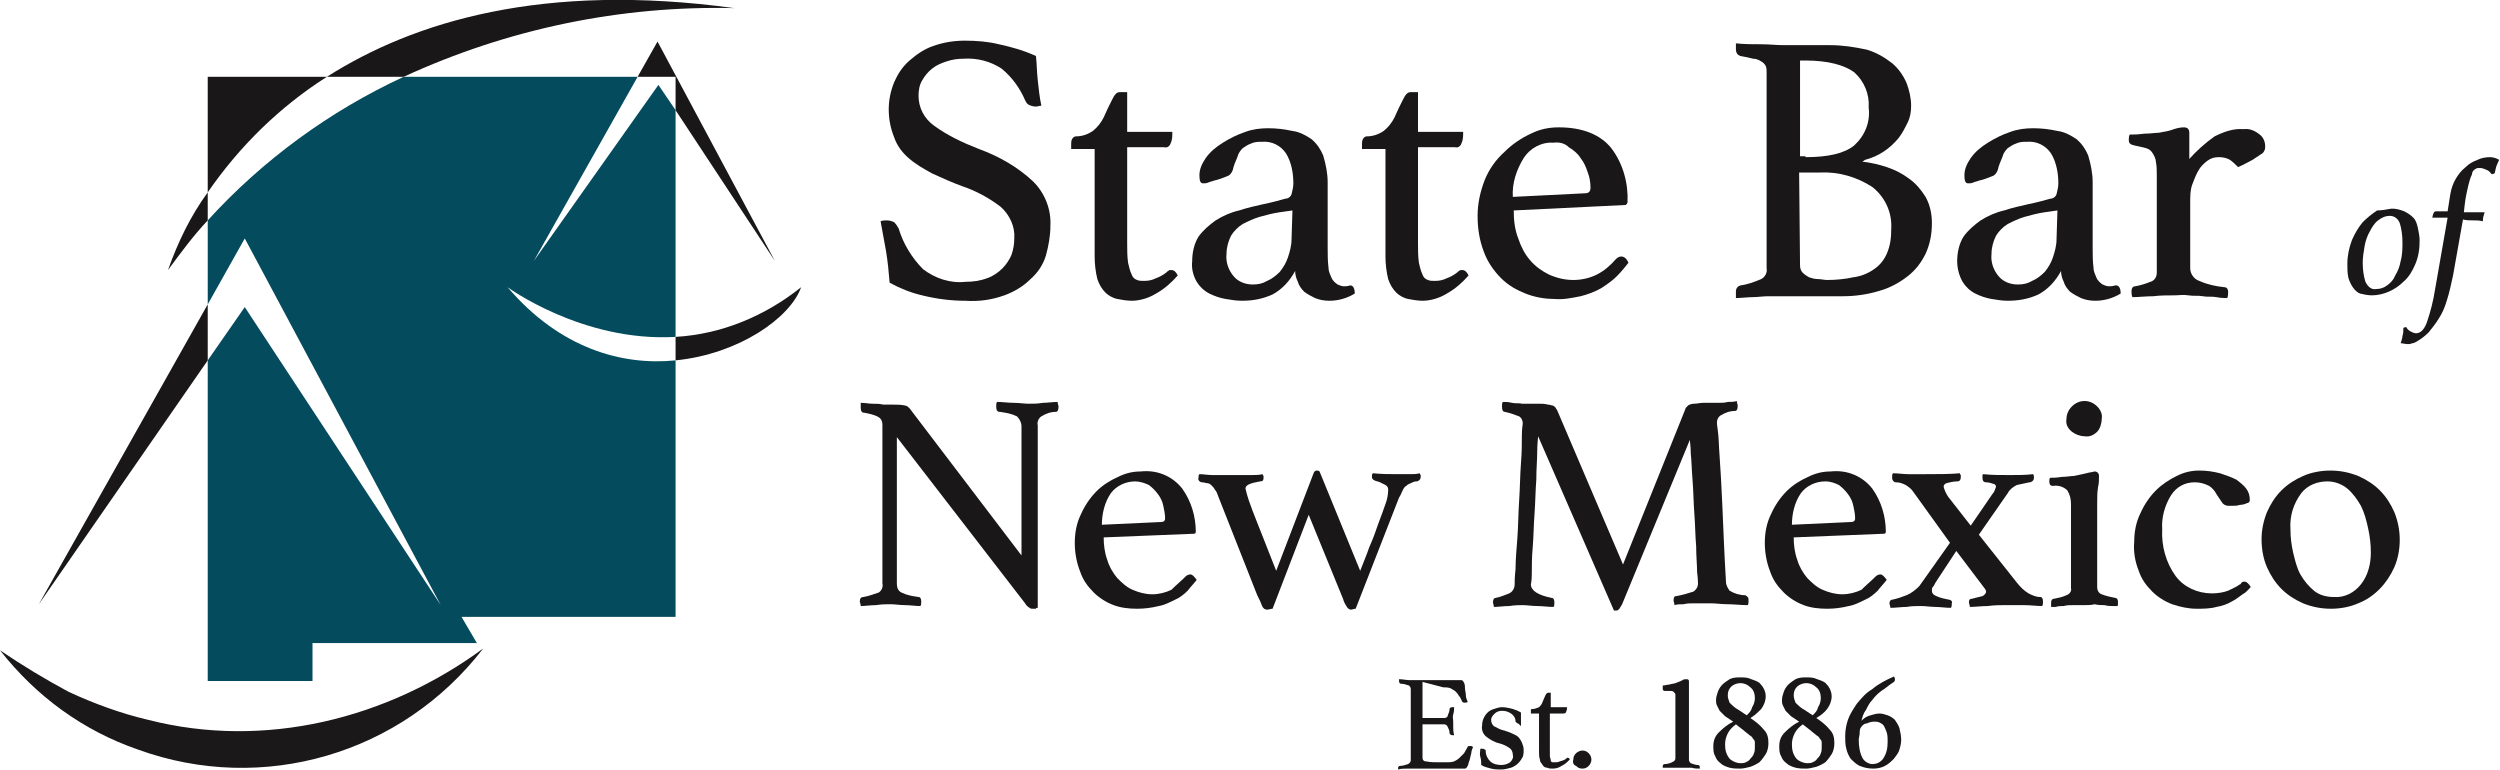
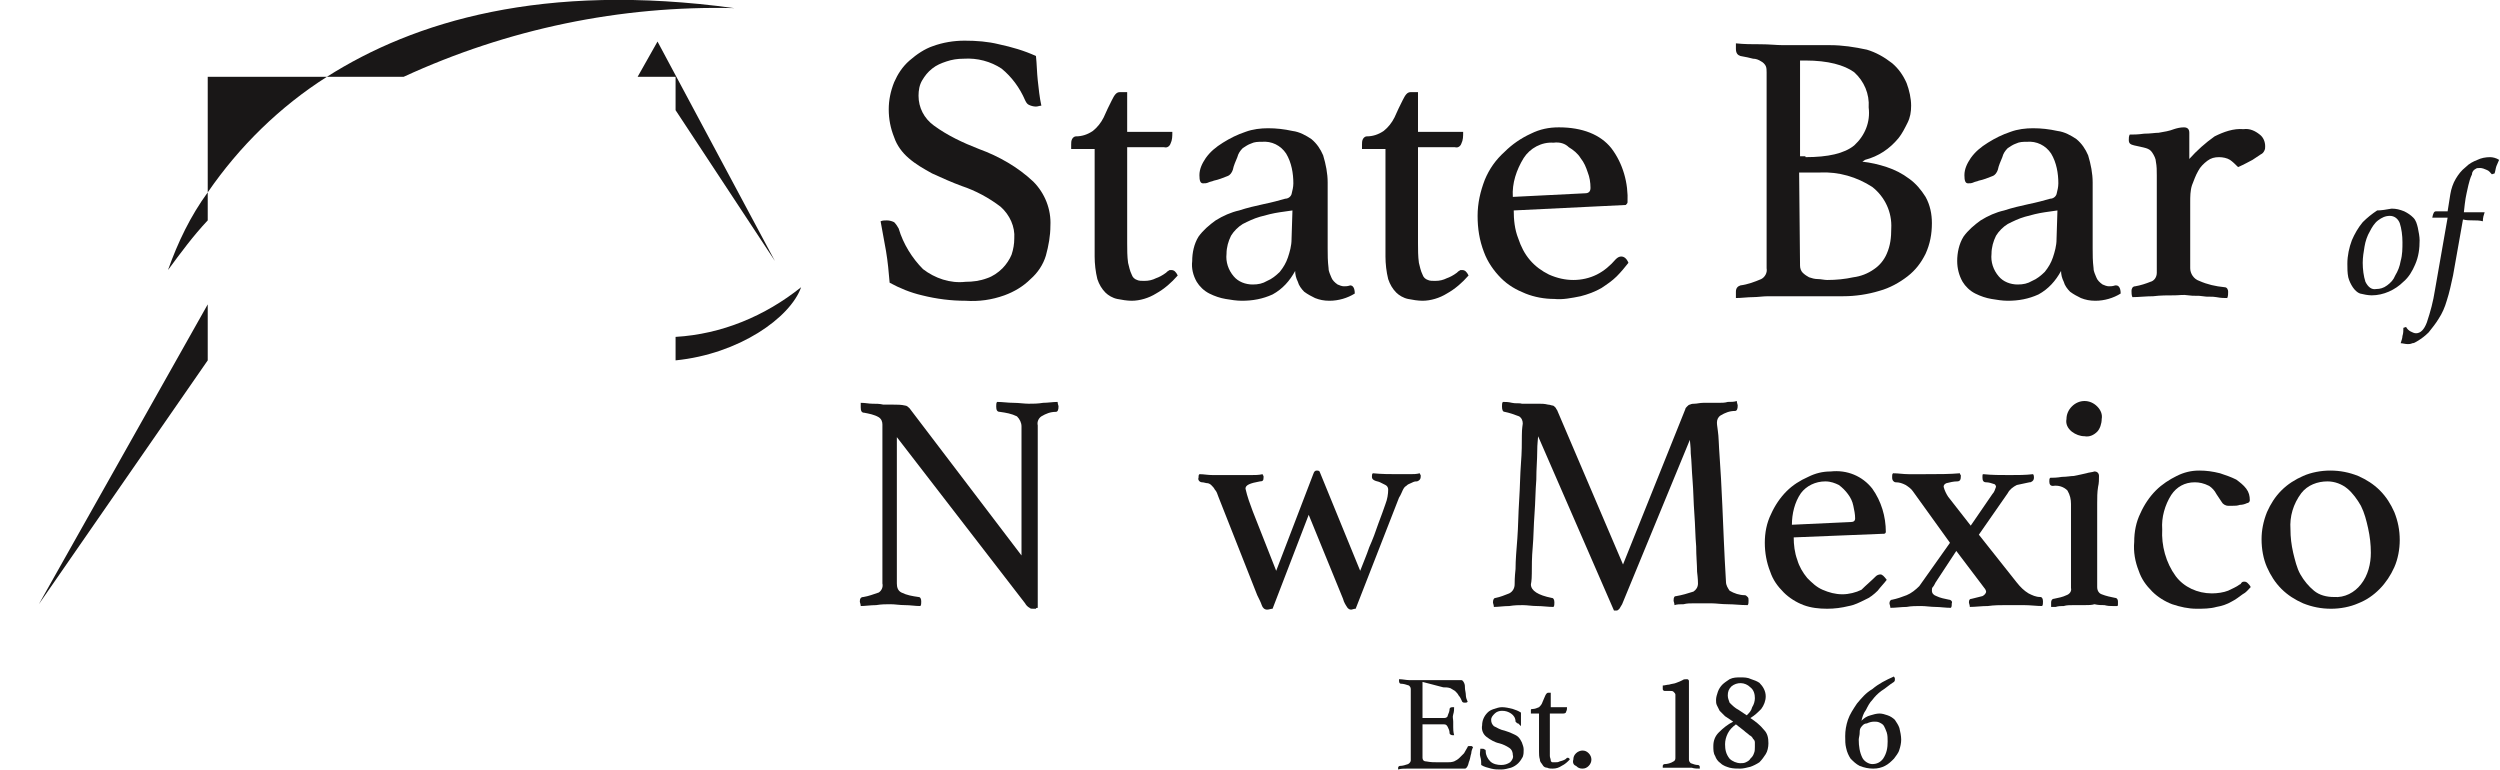
<svg xmlns="http://www.w3.org/2000/svg" version="1.1" id="Group_1118" x="0px" y="0px" width="276.8px" height="85.2px" viewBox="0 0 276.8 85.2" style="enable-background:new 0 0 276.8 85.2;" xml:space="preserve">
  <style type="text/css">
	.st0{fill:#044B5E;}
	.st1{fill:#191717;}
	.st2{fill:#1A1818;}
</style>
  <g id="Group_1117">
-     <path id="Path_4922" class="st0" d="M56.2,31.8c0,0,8.3,6.1,18.6,5.5V12.2l-1.9-2.8L59.1,28.9L70.6,8.5H44.7   c-8.2,3.8-15.6,9.2-21.7,15.9v9.3l4.1-7.3l21.7,40.6L27.1,34L23,39.9v35.5h11.6v-4.2h18.2l-1.7-2.9h23.7V39.9   C68.9,40.5,62,38.6,56.2,31.8" />
    <path id="Path_4923" class="st1" d="M36.2,8.5H23v12.8C26.5,16.2,31,11.8,36.2,8.5" />
    <path id="Path_4924" class="st1" d="M18.6,29.9c1.4-1.9,2.8-3.8,4.4-5.5v-3.1C21.1,23.9,19.7,26.8,18.6,29.9" />
    <path id="Path_4925" class="st1" d="M81.3,0.9C60.1-2,45.8,2.4,36.2,8.5h8.5C56.2,3.2,68.7,0.6,81.3,0.9" />
    <path id="Path_4926" class="st1" d="M74.8,12.2l11,16.7l-13-24.3l-2.2,3.9h4.2V12.2z" />
    <path id="Path_4927" class="st1" d="M88.7,31.8c-4,3.2-8.8,5.2-13.9,5.5v2.6C81.8,39.2,87.5,35.2,88.7,31.8" />
    <path id="Path_4928" class="st1" d="M4.3,66.9l18.7-27v-6.2L4.3,66.9z" />
    <path id="Path_4929" class="st1" d="M157.5,75.5v4h2.4c0.2,0,0.4-0.1,0.4-0.3c0.1-0.2,0.2-0.5,0.2-0.7c0-0.1,0.1-0.2,0.3-0.2   c0,0,0.1,0,0.1,0c0.1,0,0.1,0,0.1,0c0,0.2,0,0.5-0.1,0.8s0,0.5,0,0.8c0,0.2,0,0.4,0,0.6s0,0.5,0.1,0.9c-0.1,0-0.2,0-0.2,0   c-0.1,0-0.3-0.1-0.3-0.2c0-0.3-0.1-0.5-0.2-0.7c-0.1-0.2-0.2-0.3-0.4-0.3h-2.4v3.7c0,0.2,0.1,0.4,0.4,0.4c0.5,0.1,0.9,0.1,1.4,0.1   h0.9c0.3,0,0.5,0,0.8-0.1c0.2-0.1,0.4-0.2,0.6-0.4c0.2-0.2,0.3-0.3,0.5-0.5c0.1-0.2,0.3-0.5,0.4-0.7c0-0.1,0.1-0.1,0.2-0.1   c0.1,0,0.1,0,0.2,0c0.1,0,0.1,0.1,0.2,0.1c-0.1,0.2-0.2,0.5-0.2,0.7c-0.1,0.3-0.1,0.5-0.2,0.8c-0.1,0.2-0.1,0.4-0.2,0.6   c-0.1,0.2-0.2,0.3-0.3,0.3c-0.1,0-0.2,0-0.4,0s-0.3,0-0.5,0s-0.4,0-0.6,0s-0.3,0-0.5,0h-3.4c-0.3,0-0.6,0-1,0s-0.7,0-1,0.1   c0-0.1,0-0.2,0-0.2c0-0.1,0.1-0.2,0.2-0.2c0.3,0,0.6-0.1,0.9-0.2c0.2-0.1,0.3-0.3,0.3-0.4v-7.9c0-0.2-0.1-0.3-0.2-0.4   c-0.3-0.1-0.6-0.2-0.9-0.2c-0.1,0-0.2-0.1-0.2-0.3c0,0,0-0.1,0-0.1c0,0,0-0.1,0-0.1c0.4,0,0.8,0.1,1.1,0.1c0.3,0,0.6,0,0.8,0h3.1   c0.5,0,0.9,0,1.2,0s0.6,0,0.7,0c0.1,0,0.2,0.1,0.3,0.3c0.1,0.2,0.1,0.4,0.1,0.6c0,0.2,0.1,0.5,0.1,0.8c0,0.2,0.1,0.5,0.2,0.7   c-0.1,0.1-0.2,0.1-0.3,0.1c-0.1,0-0.2,0-0.3-0.1c-0.1-0.2-0.2-0.5-0.4-0.7c-0.1-0.2-0.2-0.3-0.4-0.5c-0.2-0.1-0.3-0.2-0.5-0.3   c-0.3-0.1-0.5-0.1-0.8-0.1L157.5,75.5z" />
    <path id="Path_4930" class="st1" d="M168.1,80.1c-0.1,0-0.1,0-0.2-0.1c0,0-0.1-0.1-0.1-0.1c0-0.4-0.2-0.7-0.5-0.9   c-0.3-0.2-0.6-0.3-1-0.3c-0.3,0-0.6,0.1-0.8,0.3c-0.2,0.2-0.4,0.4-0.4,0.7c0,0.3,0.1,0.5,0.3,0.7c0.4,0.2,0.7,0.4,1.2,0.5   c0.3,0.1,0.6,0.2,0.8,0.3c0.2,0.1,0.5,0.2,0.7,0.4c0.2,0.2,0.3,0.4,0.4,0.6c0.1,0.3,0.2,0.5,0.2,0.8c0,0.3,0,0.5-0.1,0.8   c-0.1,0.2-0.3,0.5-0.5,0.7c-0.2,0.2-0.5,0.4-0.8,0.5c-0.4,0.1-0.7,0.2-1.1,0.2c-0.4,0-0.7,0-1.1-0.1c-0.4-0.1-0.8-0.2-1.1-0.4   c0-0.3,0-0.6-0.1-0.9s0-0.6,0-0.9h0.2c0.1,0,0.2,0,0.3,0.1c0.1,0,0.1,0.1,0.1,0.2c0,0.4,0.2,0.8,0.5,1.1c0.3,0.3,0.8,0.4,1.2,0.4   c0.4,0,0.7-0.1,1-0.3c0.2-0.2,0.4-0.5,0.3-0.8c0-0.3-0.1-0.6-0.4-0.8c-0.3-0.2-0.7-0.4-1.1-0.5c-0.5-0.1-1-0.4-1.4-0.7   c-0.4-0.3-0.6-0.8-0.5-1.3c0-0.5,0.2-1,0.6-1.4c0.2-0.2,0.4-0.3,0.7-0.4c0.3-0.1,0.6-0.2,0.9-0.2c0.4,0,0.8,0.1,1.2,0.2   c0.3,0.1,0.6,0.2,0.9,0.4c0,0.1,0,0.2,0,0.3s0,0.2,0,0.4s0,0.3,0,0.4s0,0.2,0,0.4L168.1,80.1z" />
    <path id="Path_4931" class="st1" d="M173.4,84c0,0,0.1-0.1,0.1-0.1c0,0,0.1,0,0.1,0c0.1,0,0.2,0.1,0.2,0.2   c-0.3,0.3-0.5,0.5-0.9,0.7c-0.3,0.2-0.6,0.3-1,0.3c-0.2,0-0.4,0-0.6-0.1c-0.2,0-0.4-0.1-0.5-0.3c-0.1-0.2-0.3-0.3-0.3-0.6   c-0.1-0.3-0.1-0.6-0.1-0.9V79h-0.9v-0.2c0-0.1,0-0.1,0-0.2c0-0.1,0.1-0.1,0.2-0.1c0.2,0,0.5-0.1,0.7-0.2c0.2-0.2,0.3-0.3,0.4-0.6   c0.1-0.2,0.2-0.5,0.3-0.7s0.2-0.3,0.3-0.3h0.3v1.6h1.8c0,0.2,0,0.3-0.1,0.5c0,0.1-0.1,0.2-0.3,0.2h-1.5v3.9c0,0.3,0,0.5,0,0.8   c0,0.2,0.1,0.3,0.1,0.5c0,0.1,0.1,0.2,0.2,0.2c0.1,0,0.2,0,0.3,0c0.2,0,0.3,0,0.5-0.1C173.1,84.2,173.3,84.1,173.4,84" />
    <path id="Path_4932" class="st1" d="M174.2,84.1c0-0.3,0.1-0.5,0.3-0.7c0.2-0.2,0.5-0.3,0.7-0.3c0.3,0,0.5,0.1,0.7,0.3   c0.4,0.4,0.4,1,0,1.4c-0.2,0.2-0.4,0.3-0.7,0.3c-0.3,0-0.5-0.1-0.7-0.3C174.2,84.7,174.1,84.4,174.2,84.1" />
    <path id="Path_4933" class="st1" d="M184.1,85c0-0.1,0-0.2,0-0.2c0-0.1,0.1-0.2,0.2-0.2c0.3,0,0.7-0.1,1-0.3   c0.2-0.1,0.2-0.3,0.2-0.4v-6.6c0-0.1,0-0.3,0-0.4c0-0.1-0.1-0.2-0.2-0.3c-0.1-0.1-0.2-0.1-0.4-0.1c-0.2,0-0.4,0-0.6,0   c-0.1,0-0.2-0.1-0.2-0.2c0,0,0-0.1,0-0.2c0-0.1,0-0.1,0-0.2c0.2,0,0.5-0.1,0.7-0.1c0.3-0.1,0.6-0.1,0.8-0.2   c0.3-0.1,0.5-0.2,0.7-0.3c0.1-0.1,0.3-0.1,0.5-0.1c0.1,0,0.2,0.1,0.2,0.2c0,0,0,0,0,0.1c0,0.2,0,0.5,0,0.7c0,0.3,0,0.6,0,0.9v7   c0,0.2,0.1,0.3,0.2,0.4c0.3,0.1,0.5,0.2,0.8,0.2c0.1,0,0.2,0.1,0.2,0.2c0,0.1,0,0.2,0,0.2c-0.3,0-0.6,0-0.9-0.1c-0.3,0-0.6,0-0.9,0   c-0.1,0-0.3,0-0.5,0s-0.4,0-0.6,0s-0.4,0-0.6,0S184.2,85,184.1,85" />
    <path id="Path_4934" class="st1" d="M193.8,79.5c0.6,0.4,1.1,0.8,1.5,1.3c0.4,0.4,0.5,0.9,0.5,1.5c0,0.4-0.1,0.9-0.3,1.2   c-0.2,0.3-0.4,0.6-0.7,0.9c-0.3,0.2-0.7,0.4-1,0.5c-0.4,0.1-0.8,0.2-1.1,0.2c-0.4,0-0.8,0-1.2-0.1c-0.3-0.1-0.7-0.2-1-0.5   c-0.3-0.2-0.5-0.5-0.6-0.8c-0.2-0.3-0.2-0.7-0.2-1.1c0-0.6,0.2-1.1,0.6-1.5c0.5-0.5,1-0.9,1.6-1.2c-0.3-0.2-0.6-0.4-0.9-0.6   c-0.2-0.2-0.4-0.4-0.6-0.6c-0.1-0.2-0.2-0.4-0.3-0.6c-0.1-0.2-0.1-0.4-0.1-0.6c0-0.3,0.1-0.6,0.2-0.9c0.1-0.3,0.3-0.6,0.5-0.8   c0.2-0.2,0.5-0.4,0.8-0.6c0.4-0.2,0.8-0.2,1.2-0.2c0.4,0,0.8,0,1.2,0.2c0.3,0.1,0.6,0.2,0.9,0.4c0.4,0.4,0.7,0.9,0.7,1.5   c0,0.5-0.2,1-0.5,1.4C194.6,78.9,194.3,79.2,193.8,79.5 M192.2,80.2c-0.4,0.3-0.7,0.6-0.9,1c-0.2,0.4-0.3,0.8-0.3,1.2   c0,0.6,0.1,1.1,0.5,1.6c0.3,0.3,0.8,0.5,1.2,0.5c0.2,0,0.4,0,0.6-0.1c0.2-0.1,0.4-0.2,0.5-0.4c0.2-0.2,0.3-0.3,0.4-0.6   c0.1-0.2,0.1-0.5,0.1-0.7c0-0.2,0-0.3,0-0.5c0-0.2-0.1-0.3-0.2-0.4c-0.1-0.2-0.2-0.3-0.4-0.4c-0.2-0.2-0.4-0.3-0.6-0.5L192.2,80.2z    M193.4,79.2c0.3-0.3,0.5-0.5,0.6-0.9c0.2-0.3,0.3-0.7,0.3-1c0-0.4-0.1-0.9-0.5-1.2c-0.6-0.6-1.5-0.6-2.1-0.1   c-0.3,0.3-0.4,0.6-0.4,1c0,0.3,0.1,0.5,0.2,0.8c0.3,0.3,0.6,0.6,1,0.8L193.4,79.2z" />
-     <path id="Path_4935" class="st1" d="M201.1,79.5c0.6,0.4,1.1,0.8,1.5,1.3c0.4,0.4,0.5,0.9,0.5,1.5c0,0.4-0.1,0.9-0.3,1.2   c-0.2,0.3-0.4,0.6-0.7,0.9c-0.3,0.2-0.7,0.4-1,0.5c-0.4,0.1-0.8,0.2-1.1,0.2c-0.4,0-0.8,0-1.2-0.1c-0.3-0.1-0.7-0.2-1-0.5   c-0.3-0.2-0.5-0.5-0.6-0.8c-0.2-0.3-0.2-0.7-0.2-1.1c0-0.6,0.2-1.1,0.6-1.5c0.5-0.5,1-0.9,1.6-1.2c-0.3-0.2-0.6-0.4-0.9-0.6   c-0.2-0.2-0.4-0.4-0.6-0.6c-0.1-0.2-0.2-0.4-0.3-0.6c-0.1-0.2-0.1-0.4-0.1-0.6c0-0.3,0.1-0.6,0.2-0.9c0.1-0.3,0.3-0.6,0.5-0.8   c0.2-0.2,0.5-0.4,0.8-0.6c0.4-0.2,0.8-0.2,1.2-0.2c0.4,0,0.8,0,1.2,0.2c0.3,0.1,0.6,0.2,0.9,0.4c0.4,0.4,0.7,0.9,0.7,1.5   c0,0.5-0.2,1-0.5,1.4C202,78.9,201.6,79.2,201.1,79.5 M199.6,80.2c-0.4,0.3-0.7,0.6-0.9,1c-0.2,0.4-0.3,0.8-0.3,1.2   c0,0.6,0.1,1.1,0.5,1.6c0.3,0.3,0.8,0.5,1.2,0.5c0.2,0,0.4,0,0.6-0.1c0.2-0.1,0.4-0.2,0.5-0.4c0.2-0.2,0.3-0.3,0.4-0.6   c0.1-0.2,0.1-0.5,0.1-0.7c0-0.2,0-0.3,0-0.5c0-0.2-0.1-0.3-0.2-0.4c-0.1-0.2-0.2-0.3-0.4-0.4c-0.2-0.2-0.4-0.3-0.6-0.5L199.6,80.2z    M200.7,79.2c0.3-0.3,0.5-0.5,0.6-0.9c0.2-0.3,0.3-0.7,0.3-1c0-0.4-0.1-0.9-0.5-1.2c-0.6-0.6-1.5-0.6-2.1-0.1   c-0.3,0.3-0.4,0.6-0.4,1c0,0.3,0.1,0.5,0.2,0.8c0.3,0.3,0.6,0.6,1,0.8L200.7,79.2z" />
    <path id="Path_4936" class="st1" d="M206.1,79.8c0.3-0.3,0.6-0.5,1-0.6c0.3-0.1,0.7-0.2,1-0.2c0.3,0,0.6,0.1,0.9,0.2   c0.3,0.1,0.6,0.3,0.8,0.5c0.2,0.3,0.4,0.6,0.5,0.9c0.1,0.4,0.2,0.9,0.2,1.3c0,0.4-0.1,0.8-0.2,1.1c-0.1,0.4-0.4,0.7-0.6,1   c-0.3,0.3-0.6,0.6-1,0.8c-0.4,0.2-0.8,0.3-1.3,0.3c-0.5,0-1-0.1-1.5-0.3c-0.4-0.2-0.7-0.5-1-0.8c-0.2-0.3-0.4-0.7-0.5-1.2   c-0.1-0.4-0.1-0.8-0.1-1.3c0-0.6,0.1-1.2,0.3-1.8c0.2-0.6,0.6-1.2,1-1.8c0.5-0.6,1-1.2,1.7-1.6c0.7-0.6,1.5-1,2.4-1.4   c0,0.1,0.1,0.1,0.1,0.2c0,0.1,0,0.1,0,0.2c0,0.1-0.1,0.2-0.1,0.2c-0.5,0.3-0.9,0.7-1.4,1c-0.4,0.3-0.7,0.6-1,1   c-0.3,0.3-0.5,0.7-0.7,1.1C206.3,79,206.2,79.4,206.1,79.8 M206,80.6c-0.1,0.2-0.1,0.4-0.1,0.6c0,0.2-0.1,0.5-0.1,0.7   c0,0.7,0.1,1.4,0.4,2c0.2,0.4,0.7,0.7,1.1,0.7c0.5,0,0.9-0.2,1.2-0.6c0.4-0.6,0.5-1.2,0.5-1.9c0-0.3,0-0.7-0.1-1   c-0.1-0.3-0.2-0.5-0.3-0.7c-0.1-0.2-0.3-0.3-0.5-0.4c-0.2-0.1-0.4-0.1-0.6-0.1c-0.3,0-0.6,0.1-0.8,0.2   C206.4,80.1,206.2,80.3,206,80.6" />
    <path id="Path_4937" class="st1" d="M115.3,11.7c-0.2,0-0.4,0.1-0.6,0.1c-0.3,0-0.6-0.1-0.8-0.2c-0.2-0.1-0.3-0.3-0.4-0.5   c-0.6-1.4-1.5-2.6-2.6-3.5c-1.2-0.8-2.7-1.2-4.2-1.1c-0.7,0-1.3,0.1-1.9,0.3c-0.6,0.2-1.1,0.4-1.6,0.8c-0.5,0.4-0.8,0.8-1.1,1.3   c-0.3,0.5-0.4,1.1-0.4,1.7c0,1.3,0.6,2.5,1.7,3.3c1.5,1.1,3.2,1.9,5,2.6c2.2,0.8,4.3,2,6,3.6c1.3,1.3,2,3.1,1.9,4.9   c0,1.1-0.2,2.2-0.5,3.3c-0.3,1-0.9,1.9-1.7,2.6c-0.8,0.8-1.8,1.4-2.9,1.8c-1.4,0.5-2.8,0.7-4.3,0.6c-1.6,0-3.2-0.2-4.8-0.6   c-1.3-0.3-2.5-0.8-3.6-1.4c-0.1-1.2-0.2-2.3-0.4-3.5c-0.2-1.1-0.4-2.2-0.6-3.3c0.2-0.1,0.5-0.1,0.7-0.1c0.3,0,0.6,0.1,0.8,0.2   c0.2,0.2,0.4,0.5,0.5,0.7c0.5,1.7,1.5,3.3,2.7,4.5c1.3,1,3,1.6,4.7,1.4c0.8,0,1.6-0.1,2.4-0.4c0.6-0.2,1.2-0.6,1.7-1.1   c0.4-0.4,0.8-1,1-1.5c0.2-0.6,0.3-1.2,0.3-1.8c0.1-1.3-0.5-2.6-1.5-3.5c-1.3-1-2.8-1.8-4.3-2.3c-1.1-0.4-2.2-0.9-3.3-1.4   c-0.9-0.5-1.8-1-2.6-1.7c-0.7-0.6-1.3-1.4-1.6-2.3c-0.4-1-0.6-2-0.6-3.1c0-1,0.2-2,0.6-3c0.4-0.9,0.9-1.7,1.7-2.4   c0.8-0.7,1.7-1.3,2.6-1.6c1.1-0.4,2.3-0.6,3.5-0.6c1.3,0,2.6,0.1,3.8,0.4c1.4,0.3,2.8,0.7,4.1,1.3c0.1,0.9,0.1,1.8,0.2,2.7   S115.1,10.8,115.3,11.7" />
    <path id="Path_4938" class="st1" d="M129.1,30.2c0.1-0.1,0.2-0.2,0.4-0.3c0.1,0,0.2,0,0.2,0c0.3,0,0.5,0.2,0.7,0.6   c-0.7,0.8-1.5,1.5-2.4,2c-0.8,0.5-1.8,0.8-2.7,0.8c-0.5,0-1.1-0.1-1.6-0.2c-0.5-0.1-1-0.4-1.3-0.7c-0.4-0.4-0.7-0.9-0.9-1.5   c-0.2-0.8-0.3-1.7-0.3-2.5V16.5h-2.6V16c0-0.2,0-0.4,0.1-0.6c0.1-0.2,0.3-0.3,0.4-0.3c0.7,0,1.3-0.2,1.9-0.6   c0.5-0.4,0.9-0.9,1.2-1.5c0.3-0.7,0.6-1.3,0.9-1.9c0.3-0.6,0.5-0.9,0.9-0.9h0.8v4.4h5c0,0.5,0,0.9-0.2,1.3   c-0.1,0.3-0.4,0.5-0.7,0.4h-4.1v10.6c0,0.7,0,1.5,0.1,2.2c0.1,0.4,0.2,0.9,0.4,1.3c0.1,0.3,0.3,0.5,0.6,0.6   c0.2,0.1,0.5,0.1,0.8,0.1c0.5,0,0.9-0.1,1.3-0.3C128.3,30.7,128.7,30.5,129.1,30.2" />
    <path id="Path_4939" class="st1" d="M149.5,31.6c0.3,0,0.5,0.3,0.5,0.9c-0.8,0.5-1.8,0.8-2.8,0.8c-0.6,0-1.1-0.1-1.6-0.3   c-0.4-0.2-0.8-0.4-1.2-0.7c-0.3-0.3-0.6-0.7-0.7-1.1c-0.2-0.4-0.3-0.8-0.3-1.2c-0.6,1.1-1.4,2-2.5,2.6c-1.1,0.5-2.2,0.7-3.4,0.7   c-0.6,0-1.2-0.1-1.8-0.2c-0.6-0.1-1.2-0.3-1.8-0.6c-0.6-0.3-1.1-0.8-1.4-1.3c-0.4-0.7-0.6-1.5-0.5-2.3c0-0.9,0.2-1.9,0.7-2.7   c0.5-0.7,1.2-1.3,1.9-1.8c0.8-0.5,1.7-0.9,2.6-1.1c0.9-0.3,1.8-0.5,2.7-0.7c0.5-0.1,0.9-0.2,1.3-0.3c0.4-0.1,0.7-0.2,1.1-0.3   c0.3,0,0.6-0.2,0.7-0.5c0.1-0.4,0.2-0.8,0.2-1.2c0-1.1-0.2-2.3-0.8-3.3c-0.6-0.9-1.6-1.4-2.7-1.3c-0.4,0-0.8,0-1.2,0.2   c-0.3,0.1-0.6,0.3-0.9,0.5c-0.3,0.3-0.5,0.6-0.6,1c-0.2,0.5-0.4,0.9-0.5,1.4c-0.1,0.3-0.3,0.6-0.6,0.7c-0.5,0.2-1,0.4-1.5,0.5   c-0.2,0.1-0.4,0.1-0.6,0.2c-0.2,0.1-0.4,0.1-0.6,0.1c-0.3,0-0.4-0.3-0.4-0.9c0-0.7,0.3-1.3,0.7-1.9c0.5-0.7,1.1-1.2,1.9-1.7   c0.8-0.5,1.6-0.9,2.5-1.2c0.8-0.3,1.7-0.4,2.5-0.4c0.9,0,1.8,0.1,2.7,0.3c0.8,0.1,1.5,0.5,2.1,0.9c0.6,0.5,1,1.1,1.3,1.8   c0.3,1,0.5,2,0.5,3v7.3c0,0.7,0,1.4,0.1,2.2c0,0.4,0.2,0.7,0.3,1c0.1,0.3,0.4,0.6,0.7,0.8c0.2,0.1,0.5,0.2,0.7,0.2   c0.2,0,0.4,0,0.7-0.1C149.3,31.6,149.4,31.6,149.5,31.6 M143.1,23.3l-1.4,0.2c-0.7,0.1-1.5,0.3-2.2,0.5c-0.7,0.2-1.3,0.5-1.9,0.8   c-0.5,0.3-1,0.8-1.3,1.3c-0.3,0.6-0.5,1.3-0.5,2c-0.1,0.9,0.2,1.8,0.8,2.5c0.5,0.6,1.3,0.9,2.1,0.9c0.6,0,1.1-0.1,1.6-0.4   c0.5-0.2,1-0.6,1.4-1c0.4-0.5,0.7-1,0.9-1.6c0.2-0.6,0.4-1.3,0.4-2L143.1,23.3z" />
    <path id="Path_4940" class="st1" d="M161.3,30.2c0.1-0.1,0.2-0.2,0.4-0.3c0.1,0,0.2,0,0.2,0c0.3,0,0.5,0.2,0.7,0.6   c-0.7,0.8-1.5,1.5-2.4,2c-0.8,0.5-1.8,0.8-2.7,0.8c-0.5,0-1.1-0.1-1.6-0.2c-0.5-0.1-1-0.4-1.3-0.7c-0.4-0.4-0.7-0.9-0.9-1.5   c-0.2-0.8-0.3-1.7-0.3-2.5V16.5h-2.6V16c0-0.2,0-0.4,0.1-0.6c0.1-0.2,0.3-0.3,0.4-0.3c0.7,0,1.3-0.2,1.9-0.6   c0.5-0.4,0.9-0.9,1.2-1.5c0.3-0.7,0.6-1.3,0.9-1.9c0.3-0.6,0.5-0.9,0.9-0.9h0.8v4.4h5c0,0.5,0,0.9-0.2,1.3   c-0.1,0.3-0.4,0.5-0.7,0.4h-4.1v10.6c0,0.7,0,1.5,0.1,2.2c0.1,0.4,0.2,0.9,0.4,1.3c0.1,0.3,0.3,0.5,0.6,0.6   c0.2,0.1,0.5,0.1,0.8,0.1c0.5,0,0.9-0.1,1.3-0.3C160.5,30.7,160.9,30.5,161.3,30.2" />
    <path id="Path_4941" class="st1" d="M178.9,28.7c0.2-0.2,0.4-0.3,0.6-0.3c0.3,0,0.6,0.2,0.8,0.7c-0.4,0.5-0.8,1-1.3,1.5   c-0.5,0.5-1.1,0.9-1.7,1.3c-0.7,0.4-1.5,0.7-2.3,0.9c-1,0.2-2,0.4-2.9,0.3c-1.1,0-2.2-0.2-3.2-0.6c-1-0.4-1.9-0.9-2.7-1.7   c-0.8-0.8-1.5-1.8-1.9-2.9c-0.5-1.3-0.7-2.6-0.7-4c0-1.4,0.3-2.7,0.8-4c0.5-1.2,1.2-2.2,2.2-3.1c0.8-0.8,1.8-1.5,2.9-2   c1-0.5,2-0.7,3.1-0.7c2.6,0,4.6,0.8,5.8,2.3c1.3,1.7,1.9,3.9,1.8,6c0,0.1-0.1,0.2-0.2,0.3c0,0,0,0-0.1,0l-12.3,0.6   c0,1,0.1,2.1,0.5,3.1c0.3,0.9,0.7,1.7,1.3,2.4c0.6,0.7,1.3,1.2,2.1,1.6c0.9,0.4,1.8,0.6,2.7,0.6c0.9,0,1.8-0.2,2.6-0.6   C177.6,30,178.3,29.4,178.9,28.7 M172,15.8c-1.3-0.1-2.6,0.6-3.3,1.7c-0.8,1.3-1.3,2.8-1.2,4.3l8-0.4c0.4,0,0.6-0.2,0.6-0.6   c0-0.6-0.1-1.2-0.3-1.7c-0.2-0.6-0.4-1.1-0.8-1.6c-0.3-0.5-0.8-0.9-1.3-1.2C173.3,15.9,172.7,15.7,172,15.8" />
    <path id="Path_4942" class="st1" d="M206.2,17.9c0.9,0.1,1.8,0.3,2.7,0.6c0.9,0.3,1.7,0.7,2.5,1.3c0.7,0.5,1.3,1.2,1.8,2   c0.5,0.9,0.7,1.9,0.7,2.9c0,1.2-0.2,2.3-0.7,3.4c-0.5,1-1.1,1.8-2,2.5c-0.9,0.7-2,1.3-3.1,1.6c-1.3,0.4-2.7,0.6-4,0.6h-6.7   c-0.5,0-1,0-1.6,0c-0.6,0-1.2,0.1-1.7,0.1c-0.6,0-1.3,0.1-1.9,0.1c0-0.1,0-0.2,0-0.3c0-0.1,0-0.1,0-0.2v-0.2c0-0.4,0.2-0.6,0.5-0.7   c0.8-0.1,1.6-0.4,2.3-0.7c0.4-0.2,0.7-0.7,0.6-1.2V8c0-0.2,0-0.5-0.1-0.7c-0.1-0.2-0.3-0.4-0.5-0.5c-0.3-0.2-0.6-0.3-0.9-0.3   c-0.4-0.1-0.8-0.2-1.4-0.3c-0.3-0.1-0.5-0.3-0.5-0.8c0-0.1,0-0.2,0-0.3c0-0.1,0-0.2,0-0.3c0.9,0.1,1.8,0.1,2.7,0.1   c1,0,1.8,0.1,2.5,0.1h5.2c1.4,0,2.7,0.2,4.1,0.5c1,0.3,1.9,0.8,2.8,1.5c0.7,0.6,1.2,1.3,1.6,2.2c0.3,0.8,0.5,1.7,0.5,2.5   c0,0.7-0.1,1.3-0.4,1.9c-0.3,0.6-0.6,1.2-1,1.7c-1,1.2-2.2,2-3.7,2.4L206.2,17.9z M199.9,17.4c2.5,0,4.3-0.4,5.4-1.3   c1.2-1.1,1.8-2.6,1.6-4.2c0.1-1.5-0.5-2.9-1.6-3.9c-1.1-0.8-2.9-1.3-5.4-1.3h-0.6v10.6H199.9z M199.3,29.4c0,0.3,0.1,0.6,0.3,0.8   c0.2,0.2,0.5,0.4,0.7,0.5c0.3,0.1,0.6,0.2,1,0.2c0.3,0,0.7,0.1,1,0.1c1,0,2-0.1,2.9-0.3c0.8-0.1,1.6-0.4,2.3-0.9   c0.6-0.4,1.1-1,1.4-1.7c0.4-0.9,0.5-1.8,0.5-2.8c0.1-1.8-0.7-3.5-2.1-4.6c-1.7-1.1-3.7-1.7-5.8-1.6h-2.3L199.3,29.4z" />
    <path id="Path_4943" class="st1" d="M234.3,31.6c0.3,0,0.5,0.3,0.5,0.9c-0.8,0.5-1.8,0.8-2.8,0.8c-0.6,0-1.1-0.1-1.6-0.3   c-0.4-0.2-0.8-0.4-1.2-0.7c-0.3-0.3-0.6-0.7-0.7-1.1c-0.2-0.4-0.3-0.8-0.3-1.2c-0.6,1.1-1.4,2-2.5,2.6c-1.1,0.5-2.2,0.7-3.4,0.7   c-0.6,0-1.2-0.1-1.8-0.2c-0.6-0.1-1.2-0.3-1.8-0.6c-0.6-0.3-1.1-0.8-1.4-1.3c-0.4-0.7-0.6-1.5-0.6-2.3c0-0.9,0.2-1.9,0.7-2.7   c0.5-0.7,1.2-1.3,1.9-1.8c0.8-0.5,1.7-0.9,2.6-1.1c0.9-0.3,1.8-0.5,2.7-0.7c0.5-0.1,0.9-0.2,1.3-0.3c0.4-0.1,0.7-0.2,1.1-0.3   c0.3,0,0.6-0.2,0.7-0.5c0.1-0.4,0.2-0.8,0.2-1.2c0-1.1-0.2-2.3-0.8-3.3c-0.6-0.9-1.6-1.4-2.7-1.3c-0.4,0-0.8,0-1.2,0.2   c-0.3,0.1-0.6,0.3-0.9,0.5c-0.3,0.3-0.5,0.6-0.6,1c-0.2,0.5-0.4,0.9-0.5,1.4c-0.1,0.3-0.3,0.6-0.6,0.7c-0.5,0.2-1,0.4-1.5,0.5   c-0.2,0.1-0.4,0.1-0.6,0.2c-0.2,0.1-0.4,0.1-0.6,0.1c-0.3,0-0.4-0.3-0.4-0.9c0-0.7,0.3-1.3,0.7-1.9c0.5-0.7,1.1-1.2,1.9-1.7   c0.8-0.5,1.6-0.9,2.5-1.2c0.8-0.3,1.7-0.4,2.5-0.4c0.9,0,1.8,0.1,2.7,0.3c0.8,0.1,1.5,0.5,2.1,0.9c0.6,0.5,1,1.1,1.3,1.8   c0.3,1,0.5,2,0.5,3v7.3c0,0.7,0,1.4,0.1,2.2c0,0.4,0.2,0.7,0.3,1c0.1,0.3,0.4,0.6,0.7,0.8c0.2,0.1,0.5,0.2,0.7,0.2   c0.2,0,0.4,0,0.7-0.1C234,31.6,234.1,31.6,234.3,31.6 M227.8,23.3l-1.4,0.2c-0.7,0.1-1.5,0.3-2.2,0.5c-0.7,0.2-1.3,0.5-1.9,0.8   c-0.5,0.3-1,0.8-1.3,1.3c-0.3,0.6-0.5,1.3-0.5,2c-0.1,0.9,0.2,1.8,0.8,2.5c0.5,0.6,1.3,0.9,2.1,0.9c0.6,0,1.1-0.1,1.6-0.4   c0.5-0.2,1-0.6,1.4-1c0.4-0.5,0.7-1,0.9-1.6c0.2-0.6,0.4-1.3,0.4-2L227.8,23.3z" />
    <path id="Path_4944" class="st1" d="M248.4,14.3c0.7-0.1,1.3,0.2,1.8,0.6c0.4,0.3,0.6,0.8,0.6,1.3c0,0.2,0,0.3-0.1,0.5   c-0.1,0.2-0.2,0.3-0.4,0.4c-0.3,0.2-0.6,0.4-0.9,0.6c-0.4,0.2-0.9,0.5-1.6,0.8c-0.3-0.3-0.6-0.6-0.9-0.8c-0.3-0.2-0.8-0.3-1.2-0.3   c-0.5,0-0.9,0.1-1.3,0.4c-0.4,0.3-0.8,0.7-1,1.1c-0.3,0.5-0.5,1.1-0.7,1.6c-0.2,0.6-0.2,1.3-0.2,1.9v7.3c0,0.6,0.4,1.2,1,1.4   c0.9,0.4,1.8,0.6,2.8,0.7c0.3,0,0.4,0.3,0.4,0.5c0,0.2,0,0.5-0.1,0.7c-0.3,0-0.7,0-1.2-0.1s-1,0-1.5-0.1s-1,0-1.6-0.1s-1,0-1.5,0   c-0.8,0-1.6,0-2.4,0.1c-0.8,0-1.6,0.1-2.3,0.1c-0.1-0.2-0.1-0.5-0.1-0.7c0-0.2,0.1-0.5,0.4-0.5c0.6-0.1,1.2-0.3,1.7-0.5   c0.4-0.1,0.7-0.5,0.7-1V19.4c0-0.5,0-1-0.1-1.5c0-0.3-0.2-0.7-0.4-1c-0.2-0.3-0.4-0.4-0.7-0.5c-0.4-0.1-0.8-0.2-1.3-0.3   c-0.4-0.1-0.6-0.2-0.6-0.6c0-0.2,0-0.4,0.1-0.6c0.4,0,0.9,0,1.6-0.1c0.7,0,1.2-0.1,1.6-0.1c0.6-0.1,1.2-0.2,1.7-0.4   c0.3-0.1,0.7-0.2,1.1-0.2c0.4,0,0.6,0.2,0.6,0.6v2.9c0.8-0.9,1.8-1.8,2.8-2.5C246.2,14.6,247.3,14.2,248.4,14.3" />
    <path id="Path_4945" class="st1" d="M113.1,61.5V47.2c0-0.4-0.2-0.8-0.5-1.1c-0.6-0.3-1.2-0.4-1.9-0.5c-0.3,0-0.4-0.2-0.4-0.6   c0-0.2,0-0.4,0.1-0.5c0.6,0,1.2,0.1,1.8,0.1c0.6,0,1.2,0.1,1.7,0.1c0.5,0,1,0,1.6-0.1c0.5,0,1.1-0.1,1.6-0.1c0,0.2,0.1,0.4,0.1,0.5   c0,0.4-0.1,0.6-0.3,0.6c-0.6,0-1.1,0.2-1.6,0.5c-0.3,0.2-0.5,0.6-0.4,1v20.2c-0.1,0-0.2,0-0.2,0.1c-0.1,0-0.2,0-0.3,0   c-0.2,0-0.3,0-0.4-0.1c-0.2-0.1-0.4-0.3-0.5-0.5L99.3,48.4v16.2c0,0.4,0.1,0.8,0.5,1c0.6,0.3,1.2,0.4,1.9,0.5   c0.2,0,0.3,0.2,0.3,0.5c0,0.2,0,0.4-0.1,0.5c-0.6,0-1.1-0.1-1.7-0.1c-0.6,0-1.1-0.1-1.6-0.1c-0.5,0-1,0-1.6,0.1   c-0.6,0-1.2,0.1-1.7,0.1c0-0.2-0.1-0.4-0.1-0.5c0-0.3,0.1-0.5,0.4-0.5c0.6-0.1,1.1-0.3,1.7-0.5c0.3-0.2,0.5-0.6,0.4-1V47   c0-0.3-0.1-0.6-0.4-0.8c-0.5-0.3-1.1-0.4-1.6-0.5c-0.3,0-0.4-0.2-0.4-0.6c0-0.1,0-0.2,0-0.3c0-0.1,0-0.2,0-0.2   c0.5,0,0.9,0.1,1.3,0.1c0.4,0,0.8,0,1.2,0.1c0.4,0,0.8,0,1.1,0c0.4,0,0.9,0,1.3,0.1c0.2,0,0.4,0.2,0.5,0.3L113.1,61.5z" />
-     <path id="Path_4946" class="st1" d="M131.3,63.8c0.1-0.1,0.3-0.2,0.5-0.2c0.2,0,0.4,0.2,0.7,0.6c-0.3,0.4-0.7,0.8-1,1.2   c-0.4,0.4-0.9,0.8-1.4,1c-0.6,0.3-1.2,0.6-1.8,0.7c-0.8,0.2-1.6,0.3-2.4,0.3c-0.9,0-1.8-0.1-2.6-0.4c-0.8-0.3-1.6-0.8-2.2-1.4   c-0.7-0.7-1.2-1.4-1.5-2.3c-0.4-1-0.6-2.1-0.6-3.2c0-1.1,0.2-2.2,0.7-3.2c0.4-0.9,1-1.8,1.7-2.5c0.7-0.7,1.5-1.2,2.4-1.6   c0.8-0.4,1.6-0.6,2.5-0.6c1.8-0.2,3.5,0.5,4.6,1.9c1,1.4,1.5,3.1,1.5,4.8c0,0.1-0.1,0.2-0.2,0.2c0,0,0,0-0.1,0l-9.9,0.4   c0,0.8,0.1,1.7,0.4,2.5c0.2,0.7,0.6,1.4,1.1,2c0.5,0.5,1,1,1.7,1.3c0.7,0.3,1.4,0.5,2.2,0.5c0.7,0,1.5-0.2,2.1-0.5   C130.2,64.8,130.8,64.3,131.3,63.8 M125.7,53.3c-1.1,0-2.1,0.5-2.7,1.3c-0.7,1-1,2.3-1,3.5l6.5-0.3c0.3,0,0.5-0.1,0.5-0.4   c0-0.5-0.1-0.9-0.2-1.4c-0.1-0.5-0.3-0.9-0.6-1.3c-0.3-0.4-0.6-0.7-1-1C126.8,53.5,126.2,53.3,125.7,53.3" />
    <path id="Path_4947" class="st1" d="M150.6,63.2c0.3-0.8,0.7-1.7,1-2.6c0.4-0.9,0.7-1.7,1-2.6c0.3-0.8,0.6-1.6,0.8-2.2   c0.2-0.5,0.3-1.1,0.3-1.6c0-0.2-0.1-0.4-0.3-0.5c-0.2-0.1-0.4-0.2-0.6-0.3c-0.2-0.1-0.4-0.1-0.6-0.2c-0.2-0.1-0.3-0.2-0.3-0.4   c0-0.2,0-0.3,0.1-0.4c1,0.1,1.9,0.1,2.9,0.1c0.5,0,0.9,0,1.2,0c0.4,0,0.7,0,1.1-0.1c0,0.1,0.1,0.2,0.1,0.2c0,0.1,0,0.1,0,0.2   c0,0.2-0.1,0.4-0.4,0.5c0,0,0,0-0.1,0c-0.2,0-0.4,0.1-0.6,0.2c-0.2,0.1-0.3,0.1-0.5,0.3c-0.2,0.1-0.3,0.3-0.4,0.5   c-0.1,0.2-0.2,0.5-0.4,0.8l-4.8,12.3c-0.2,0-0.4,0.1-0.5,0.1c-0.2,0-0.3-0.1-0.4-0.2c-0.2-0.3-0.4-0.6-0.5-1l-3.8-9.3l-4,10.4   c-0.2,0-0.4,0.1-0.6,0.1c-0.3,0-0.5-0.2-0.6-0.5c-0.1-0.3-0.3-0.7-0.5-1.1L134.9,55c-0.1-0.3-0.2-0.6-0.4-0.8   c-0.1-0.2-0.2-0.3-0.4-0.5c-0.1-0.1-0.3-0.2-0.4-0.2c-0.2,0-0.4-0.1-0.6-0.1c-0.3,0-0.5-0.3-0.4-0.5c0-0.2,0-0.3,0.1-0.4   c0.5,0,0.9,0.1,1.5,0.1c0.5,0,1.1,0,1.6,0h1.2c0.5,0,1,0,1.4,0c0.4,0,0.9,0,1.3-0.1c0,0.1,0.1,0.2,0.1,0.2c0,0.1,0,0.1,0,0.2   c0,0.3-0.1,0.4-0.4,0.4c-1.1,0.2-1.6,0.4-1.6,0.8c0.2,0.9,0.5,1.7,0.8,2.5l2.6,6.6l4.1-10.7c0.1-0.3,0.2-0.4,0.4-0.4   c0.1,0,0.2,0,0.3,0.1L150.6,63.2z" />
    <path id="Path_4948" class="st1" d="M186.6,45.3c0-0.1,0.1-0.2,0.2-0.3c0.1-0.1,0.2-0.2,0.3-0.2c0.2-0.1,0.4-0.1,0.5-0.1   c0.3,0,0.6-0.1,1-0.1c0.2,0,0.4,0,0.7,0l1,0c0.3,0,0.7,0,1-0.1c0.4,0,0.7,0,1-0.1c0,0.2,0.1,0.4,0.1,0.5c0,0.4-0.1,0.6-0.3,0.6   c-0.6,0-1.1,0.2-1.6,0.5c-0.3,0.2-0.4,0.5-0.4,0.8c0,0,0,0.3,0.1,0.9s0.1,1.6,0.2,2.9s0.2,3.2,0.3,5.4s0.2,5.1,0.4,8.4   c0,0.4,0.2,0.7,0.4,1c0.5,0.3,1.1,0.5,1.7,0.5c0.1,0,0.2,0.1,0.3,0.2c0.1,0.1,0.1,0.2,0.1,0.4c0,0.2,0,0.4-0.1,0.5   c-0.8,0-1.5-0.1-2.2-0.1s-1.3-0.1-1.8-0.1c-0.2,0-0.5,0-0.9,0l-1.1,0c-0.4,0-0.7,0-1.1,0.1c-0.4,0-0.7,0-1,0.1   c0-0.2-0.1-0.4-0.1-0.5c0-0.4,0.1-0.5,0.3-0.5c0.6-0.1,1.3-0.3,1.9-0.5c0.3-0.2,0.5-0.5,0.5-0.9c0-0.1,0-0.5-0.1-1.3   c0-0.8-0.1-1.7-0.1-2.8c-0.1-1.1-0.1-2.3-0.2-3.6c-0.1-1.3-0.1-2.5-0.2-3.7c-0.1-1.2-0.1-2.1-0.2-3c0-0.8-0.1-1.3-0.1-1.5   l-7.5,18.2c-0.1,0.2-0.2,0.3-0.3,0.5c-0.1,0.1-0.2,0.2-0.3,0.2c-0.1,0-0.2,0-0.3,0l-8.4-19.3c0,0.2-0.1,0.8-0.1,1.7   c0,0.9-0.1,1.9-0.1,3.1c-0.1,1.2-0.1,2.5-0.2,3.8c-0.1,1.3-0.1,2.6-0.2,3.7c-0.1,1.1-0.1,2.1-0.1,2.9c0,0.8-0.1,1.2-0.1,1.2   c0,0.7,0.8,1.2,2.3,1.5c0.2,0,0.3,0.2,0.3,0.5c0,0.2,0,0.4-0.1,0.5c-0.6,0-1.2-0.1-1.8-0.1s-1.1-0.1-1.6-0.1c-0.4,0-0.9,0-1.5,0.1   c-0.6,0-1.2,0.1-1.7,0.1c0-0.2-0.1-0.4-0.1-0.5c0-0.3,0.1-0.5,0.3-0.5c0.5-0.1,1-0.3,1.5-0.5c0.4-0.2,0.6-0.6,0.6-1   c0-0.2,0-0.8,0.1-1.7c0-1,0.1-2.1,0.2-3.4c0.1-1.3,0.1-2.7,0.2-4.2c0.1-1.5,0.1-2.8,0.2-4.1c0.1-1.2,0.1-2.3,0.1-3.1   s0.1-1.2,0.1-1.3c0-0.3-0.1-0.6-0.4-0.8c-0.5-0.2-1.1-0.4-1.6-0.5c-0.2,0-0.3-0.2-0.3-0.6c0-0.2,0-0.4,0.1-0.5c0.3,0,0.6,0,1,0.1   s0.8,0,1.1,0.1l1.1,0c0.3,0,0.6,0,0.8,0c0.3,0,0.6,0,1,0.1c0.2,0,0.4,0.1,0.5,0.1c0.1,0,0.2,0.1,0.3,0.2c0.1,0.1,0.1,0.2,0.2,0.3   l7.3,17.1L186.6,45.3z" />
    <path id="Path_4949" class="st1" d="M207.7,63.8c0.1-0.1,0.3-0.2,0.5-0.2c0.2,0,0.4,0.2,0.7,0.6c-0.3,0.4-0.7,0.8-1,1.2   c-0.4,0.4-0.9,0.8-1.4,1c-0.6,0.3-1.2,0.6-1.8,0.7c-0.8,0.2-1.6,0.3-2.4,0.3c-0.9,0-1.8-0.1-2.6-0.4c-0.8-0.3-1.6-0.8-2.2-1.4   c-0.7-0.7-1.2-1.4-1.5-2.3c-0.4-1-0.6-2.1-0.6-3.2c0-1.1,0.2-2.2,0.7-3.2c0.4-0.9,1-1.8,1.7-2.5c0.7-0.7,1.5-1.2,2.4-1.6   c0.8-0.4,1.6-0.6,2.5-0.6c1.8-0.2,3.5,0.5,4.6,1.9c1,1.4,1.5,3.1,1.5,4.8c0,0.1-0.1,0.2-0.2,0.2c0,0,0,0-0.1,0l-9.9,0.4   c0,0.8,0.1,1.7,0.4,2.5c0.2,0.7,0.6,1.4,1.1,2c0.5,0.5,1,1,1.7,1.3c0.7,0.3,1.4,0.5,2.2,0.5c0.7,0,1.5-0.2,2.1-0.5   C206.6,64.8,207.2,64.3,207.7,63.8 M202.1,53.3c-1.1,0-2.1,0.5-2.7,1.3c-0.7,1-1,2.3-1,3.5l6.5-0.3c0.3,0,0.5-0.1,0.5-0.4   c0-0.5-0.1-0.9-0.2-1.4c-0.1-0.5-0.3-0.9-0.6-1.3c-0.3-0.4-0.6-0.7-1-1C203.2,53.5,202.7,53.3,202.1,53.3" />
    <path id="Path_4950" class="st1" d="M211.8,54.4c-0.2-0.3-0.5-0.5-0.8-0.7c-0.4-0.2-0.7-0.3-1.1-0.3c-0.2,0-0.4-0.2-0.4-0.5   c0,0,0,0,0,0c0-0.1,0-0.1,0-0.2c0-0.1,0-0.2,0.1-0.3c0.6,0,1.1,0.1,1.7,0.1c0.6,0,1.2,0,1.9,0c1.4,0,2.7,0,3.8-0.1   c0,0.1,0,0.1,0.1,0.2c0,0.1,0,0.1,0,0.2c0,0.3-0.1,0.5-0.4,0.5c-0.4,0-0.8,0.1-1.2,0.2c-0.2,0.1-0.3,0.2-0.3,0.4   c0.1,0.4,0.3,0.8,0.5,1.1l2.5,3.2l2.4-3.5c0.2-0.2,0.3-0.5,0.4-0.8c0-0.1-0.1-0.3-0.2-0.3c-0.3-0.1-0.6-0.2-0.9-0.2   c-0.3,0-0.4-0.2-0.4-0.5c0-0.1,0-0.1,0-0.2c0-0.1,0-0.2,0.1-0.2c0.9,0.1,1.9,0.1,2.9,0.1c0.9,0,1.8,0,2.6-0.1   c0.1,0.1,0.1,0.3,0.1,0.4c0,0.2-0.1,0.4-0.4,0.5c0,0,0,0-0.1,0c-0.5,0.1-0.9,0.2-1.4,0.3c-0.4,0.2-0.8,0.5-1,0.9l-3.2,4.6l4.2,5.3   c0.4,0.5,0.8,0.9,1.3,1.2c0.4,0.2,0.8,0.4,1.3,0.4c0.2,0,0.3,0.2,0.3,0.5c0,0.2,0,0.4-0.1,0.5c-0.6,0-1.3-0.1-2-0.1   S222.6,67,222,67c-0.5,0-1.2,0-1.9,0.1c-0.7,0-1.4,0.1-2,0.1c0-0.2-0.1-0.4-0.1-0.5c0-0.3,0.1-0.4,0.3-0.4c0.4-0.1,0.8-0.2,1.2-0.3   c0.2-0.1,0.4-0.3,0.4-0.5c0-0.1-0.1-0.3-0.2-0.4c-0.1-0.1-0.2-0.3-0.3-0.4l-2.8-3.7l-2.3,3.5c-0.1,0.2-0.2,0.4-0.3,0.5   c-0.1,0.1-0.1,0.2-0.1,0.4c0,0.3,0.2,0.5,0.5,0.6c0.4,0.2,0.9,0.3,1.4,0.4c0.2,0,0.4,0.2,0.3,0.4c0,0.2,0,0.4-0.1,0.5   c-0.6,0-1.2-0.1-1.7-0.1s-1.1-0.1-1.6-0.1c-0.5,0-1.1,0-1.6,0.1c-0.6,0-1.2,0.1-1.8,0.1c0-0.2-0.1-0.4-0.1-0.5   c0-0.2,0.1-0.4,0.3-0.4c0.5-0.1,1.1-0.3,1.6-0.5c0.5-0.2,1-0.6,1.4-1l3.4-4.8L211.8,54.4z" />
    <path id="Path_4951" class="st1" d="M230.8,67c-0.4,0-0.8,0-1.2,0c-0.4,0-0.8,0-1.1,0.1c-0.3,0-0.6,0-0.9,0.1c-0.3,0-0.4,0-0.5,0   c0,0,0-0.1,0-0.2c0-0.1,0-0.2,0-0.3c0-0.2,0.1-0.4,0.3-0.4c0.5-0.1,1-0.2,1.4-0.4c0.3-0.1,0.6-0.4,0.5-0.8v-9.3   c0-0.5-0.1-1-0.4-1.5c-0.4-0.4-1-0.6-1.6-0.5c-0.3,0-0.4-0.2-0.4-0.5c0,0,0,0,0,0c0-0.2,0-0.3,0.1-0.4c0.3,0,0.7,0,1.3-0.1   c0.5,0,1-0.1,1.3-0.1c0.5-0.1,1-0.2,1.4-0.3c0.3-0.1,0.6-0.1,0.9-0.2c0.3,0,0.5,0.2,0.5,0.5c0,0.4,0,0.8-0.1,1.2   c-0.1,0.6-0.1,1.2-0.1,1.8V65c0,0.4,0.2,0.7,0.5,0.8c0.5,0.2,1,0.3,1.5,0.4c0.2,0,0.3,0.2,0.3,0.4c0,0.1,0,0.2,0,0.3   c0,0.1,0,0.2-0.1,0.2c-0.1,0-0.2,0-0.5,0s-0.5,0-0.9-0.1c-0.3,0-0.7,0-1.1-0.1C231.6,67,231.2,67,230.8,67 M228.8,46.4   c0-0.5,0.2-1,0.6-1.4c0.4-0.4,0.9-0.6,1.4-0.6c0.5,0,1,0.2,1.4,0.6c0.4,0.4,0.6,0.9,0.5,1.4c0,0.5-0.2,1.1-0.5,1.4   c-0.4,0.4-0.9,0.6-1.4,0.5c-0.5,0-1-0.2-1.4-0.5C228.9,47.4,228.7,46.9,228.8,46.4" />
    <path id="Path_4952" class="st1" d="M243,53.4c-1.1,0-2,0.5-2.6,1.4c-0.7,1.1-1.1,2.5-1,3.8c-0.1,1.8,0.4,3.7,1.5,5.2   c0.9,1.2,2.4,1.9,4,1.9c0.6,0,1.3-0.1,1.8-0.3c0.4-0.2,0.9-0.4,1.3-0.7c0.1,0,0.1-0.1,0.2-0.2c0.1-0.1,0.2-0.1,0.3-0.1   c0.2,0,0.3,0.1,0.4,0.2c0.1,0.1,0.2,0.2,0.3,0.4c-0.3,0.3-0.5,0.6-0.9,0.8c-0.4,0.3-0.8,0.6-1.2,0.8c-0.5,0.3-1.1,0.5-1.7,0.6   c-0.7,0.2-1.5,0.2-2.2,0.2c-0.9,0-1.8-0.2-2.7-0.5c-0.8-0.3-1.6-0.8-2.2-1.4c-0.7-0.7-1.2-1.4-1.5-2.3c-0.4-1-0.6-2.1-0.5-3.2   c0-1.1,0.2-2.2,0.7-3.2c0.4-0.9,1-1.8,1.7-2.5c0.7-0.7,1.5-1.2,2.3-1.6c0.8-0.4,1.6-0.6,2.5-0.6c0.8,0,1.5,0.1,2.3,0.3   c0.6,0.2,1.2,0.4,1.8,0.7c0.4,0.3,0.8,0.6,1.1,1c0.3,0.4,0.4,0.8,0.4,1.3c0,0.1-0.1,0.3-0.3,0.3c-0.2,0.1-0.5,0.2-0.8,0.2   c-0.3,0.1-0.5,0.1-0.8,0.1c-0.3,0-0.4,0-0.5,0c-0.3,0-0.6-0.2-0.7-0.4c-0.2-0.3-0.4-0.6-0.6-0.9c-0.2-0.4-0.5-0.7-0.8-0.9   C244,53.5,243.5,53.4,243,53.4" />
    <path id="Path_4953" class="st1" d="M250.4,59.7c0-1,0.2-2,0.6-3c0.4-0.9,0.9-1.7,1.6-2.4c0.7-0.7,1.5-1.2,2.4-1.6   c0.9-0.4,2-0.6,3-0.6c1.1,0,2.1,0.2,3.1,0.6c0.9,0.4,1.7,0.9,2.4,1.6c0.7,0.7,1.2,1.5,1.6,2.4c0.4,1,0.6,2,0.6,3.1   c0,1-0.2,2.1-0.6,3c-0.8,1.8-2.2,3.3-4,4c-0.9,0.4-2,0.6-3,0.6c-1.1,0-2.1-0.2-3.1-0.6c-0.9-0.4-1.7-0.9-2.4-1.6   c-0.7-0.7-1.2-1.5-1.6-2.4C250.6,61.9,250.4,60.8,250.4,59.7 M253.6,58.6c0,0.9,0.1,1.7,0.3,2.6c0.2,0.8,0.4,1.7,0.8,2.4   c0.4,0.7,0.9,1.3,1.5,1.8c0.6,0.5,1.4,0.7,2.2,0.7c1.2,0.1,2.3-0.5,3-1.4c0.8-1,1.1-2.3,1.1-3.5c0-0.9-0.1-1.8-0.3-2.7   c-0.2-0.9-0.4-1.7-0.8-2.5c-0.4-0.7-0.9-1.4-1.5-1.9c-0.6-0.5-1.4-0.8-2.2-0.8c-1.1,0-2.2,0.4-2.9,1.3   C253.9,55.8,253.5,57.2,253.6,58.6" />
    <path id="Path_4954" class="st1" d="M264.8,23.1c0.5,0,0.9,0.1,1.4,0.3c0.4,0.2,0.7,0.4,1,0.7c0.3,0.3,0.4,0.7,0.5,1.1   c0.1,0.5,0.2,1,0.2,1.4c0,0.9-0.1,1.8-0.5,2.7c-0.3,0.7-0.7,1.4-1.3,1.9c-0.9,0.9-2.2,1.5-3.5,1.5c-0.4,0-0.9-0.1-1.3-0.2   c-0.3-0.1-0.6-0.4-0.8-0.7c-0.2-0.3-0.4-0.7-0.5-1.1c-0.1-0.5-0.1-1-0.1-1.5c0-0.9,0.2-1.8,0.5-2.6c0.3-0.7,0.7-1.4,1.2-2   c0.5-0.5,1-0.9,1.6-1.3C263.7,23.3,264.2,23.2,264.8,23.1 M263.1,32c0.4,0,0.8-0.1,1.2-0.4c0.4-0.3,0.7-0.6,0.9-1.1   c0.3-0.5,0.5-1,0.6-1.6c0.2-0.7,0.2-1.4,0.2-2.1c0-0.7-0.1-1.5-0.3-2.1c-0.2-0.5-0.6-0.8-1.1-0.8c-0.5,0-0.9,0.2-1.3,0.5   c-0.4,0.3-0.7,0.8-0.9,1.2c-0.3,0.5-0.5,1.1-0.6,1.7c-0.1,0.6-0.2,1.2-0.2,1.8c0,0.7,0.1,1.5,0.3,2.1   C262.2,31.8,262.6,32.1,263.1,32" />
    <path id="Path_4955" class="st1" d="M271,24.1h-1.7c0.1-0.5,0.2-0.7,0.4-0.7h1.3l0.3-1.9c0.1-0.6,0.3-1.2,0.6-1.7   c0.3-0.5,0.6-0.9,1.1-1.3c0.4-0.4,0.8-0.6,1.3-0.8c0.4-0.2,0.9-0.3,1.4-0.3c0.3,0,0.7,0.1,1,0.3c-0.1,0.2-0.2,0.5-0.3,0.7   c-0.1,0.3-0.1,0.5-0.2,0.8l-0.3,0.1c-0.2-0.2-0.3-0.4-0.6-0.5c-0.2-0.1-0.5-0.2-0.7-0.2c-0.2,0-0.4,0-0.5,0.1   c-0.2,0.1-0.4,0.3-0.4,0.6c-0.2,0.4-0.3,0.8-0.4,1.2c-0.1,0.5-0.3,1.2-0.4,2.1l-0.1,0.9h2.3c-0.1,0.3-0.2,0.6-0.2,1   c-0.4-0.1-0.7-0.1-1.1-0.1s-0.7,0-1.1-0.1l-1.1,6.2c-0.2,0.9-0.4,1.9-0.7,2.8c-0.2,0.7-0.5,1.4-0.9,2c-0.3,0.5-0.7,1-1.1,1.5   c-0.4,0.4-0.8,0.7-1.3,1c-0.2,0.1-0.3,0.2-0.5,0.2c-0.2,0.1-0.4,0.1-0.5,0.1c-0.3,0-0.6-0.1-0.8-0.1c0.1-0.3,0.2-0.6,0.2-0.8   c0.1-0.3,0.1-0.6,0.1-0.9l0.3-0.1c0.1,0.2,0.3,0.4,0.5,0.5c0.2,0.1,0.4,0.2,0.6,0.2c0.5,0,0.9-0.4,1.2-1.2c0.4-1.2,0.7-2.3,0.9-3.6   L271,24.1z" />
-     <path id="Path_4956" class="st2" d="M0,72c2.5,1.7,5,3.2,7.6,4.6c2.8,1.3,5.8,2.4,8.8,3.1c12.9,3.3,26.5-0.1,37.1-7.9   C44.5,83.5,29.1,88,15.3,83C9.2,80.9,4,77.1,0,72" />
  </g>
</svg>